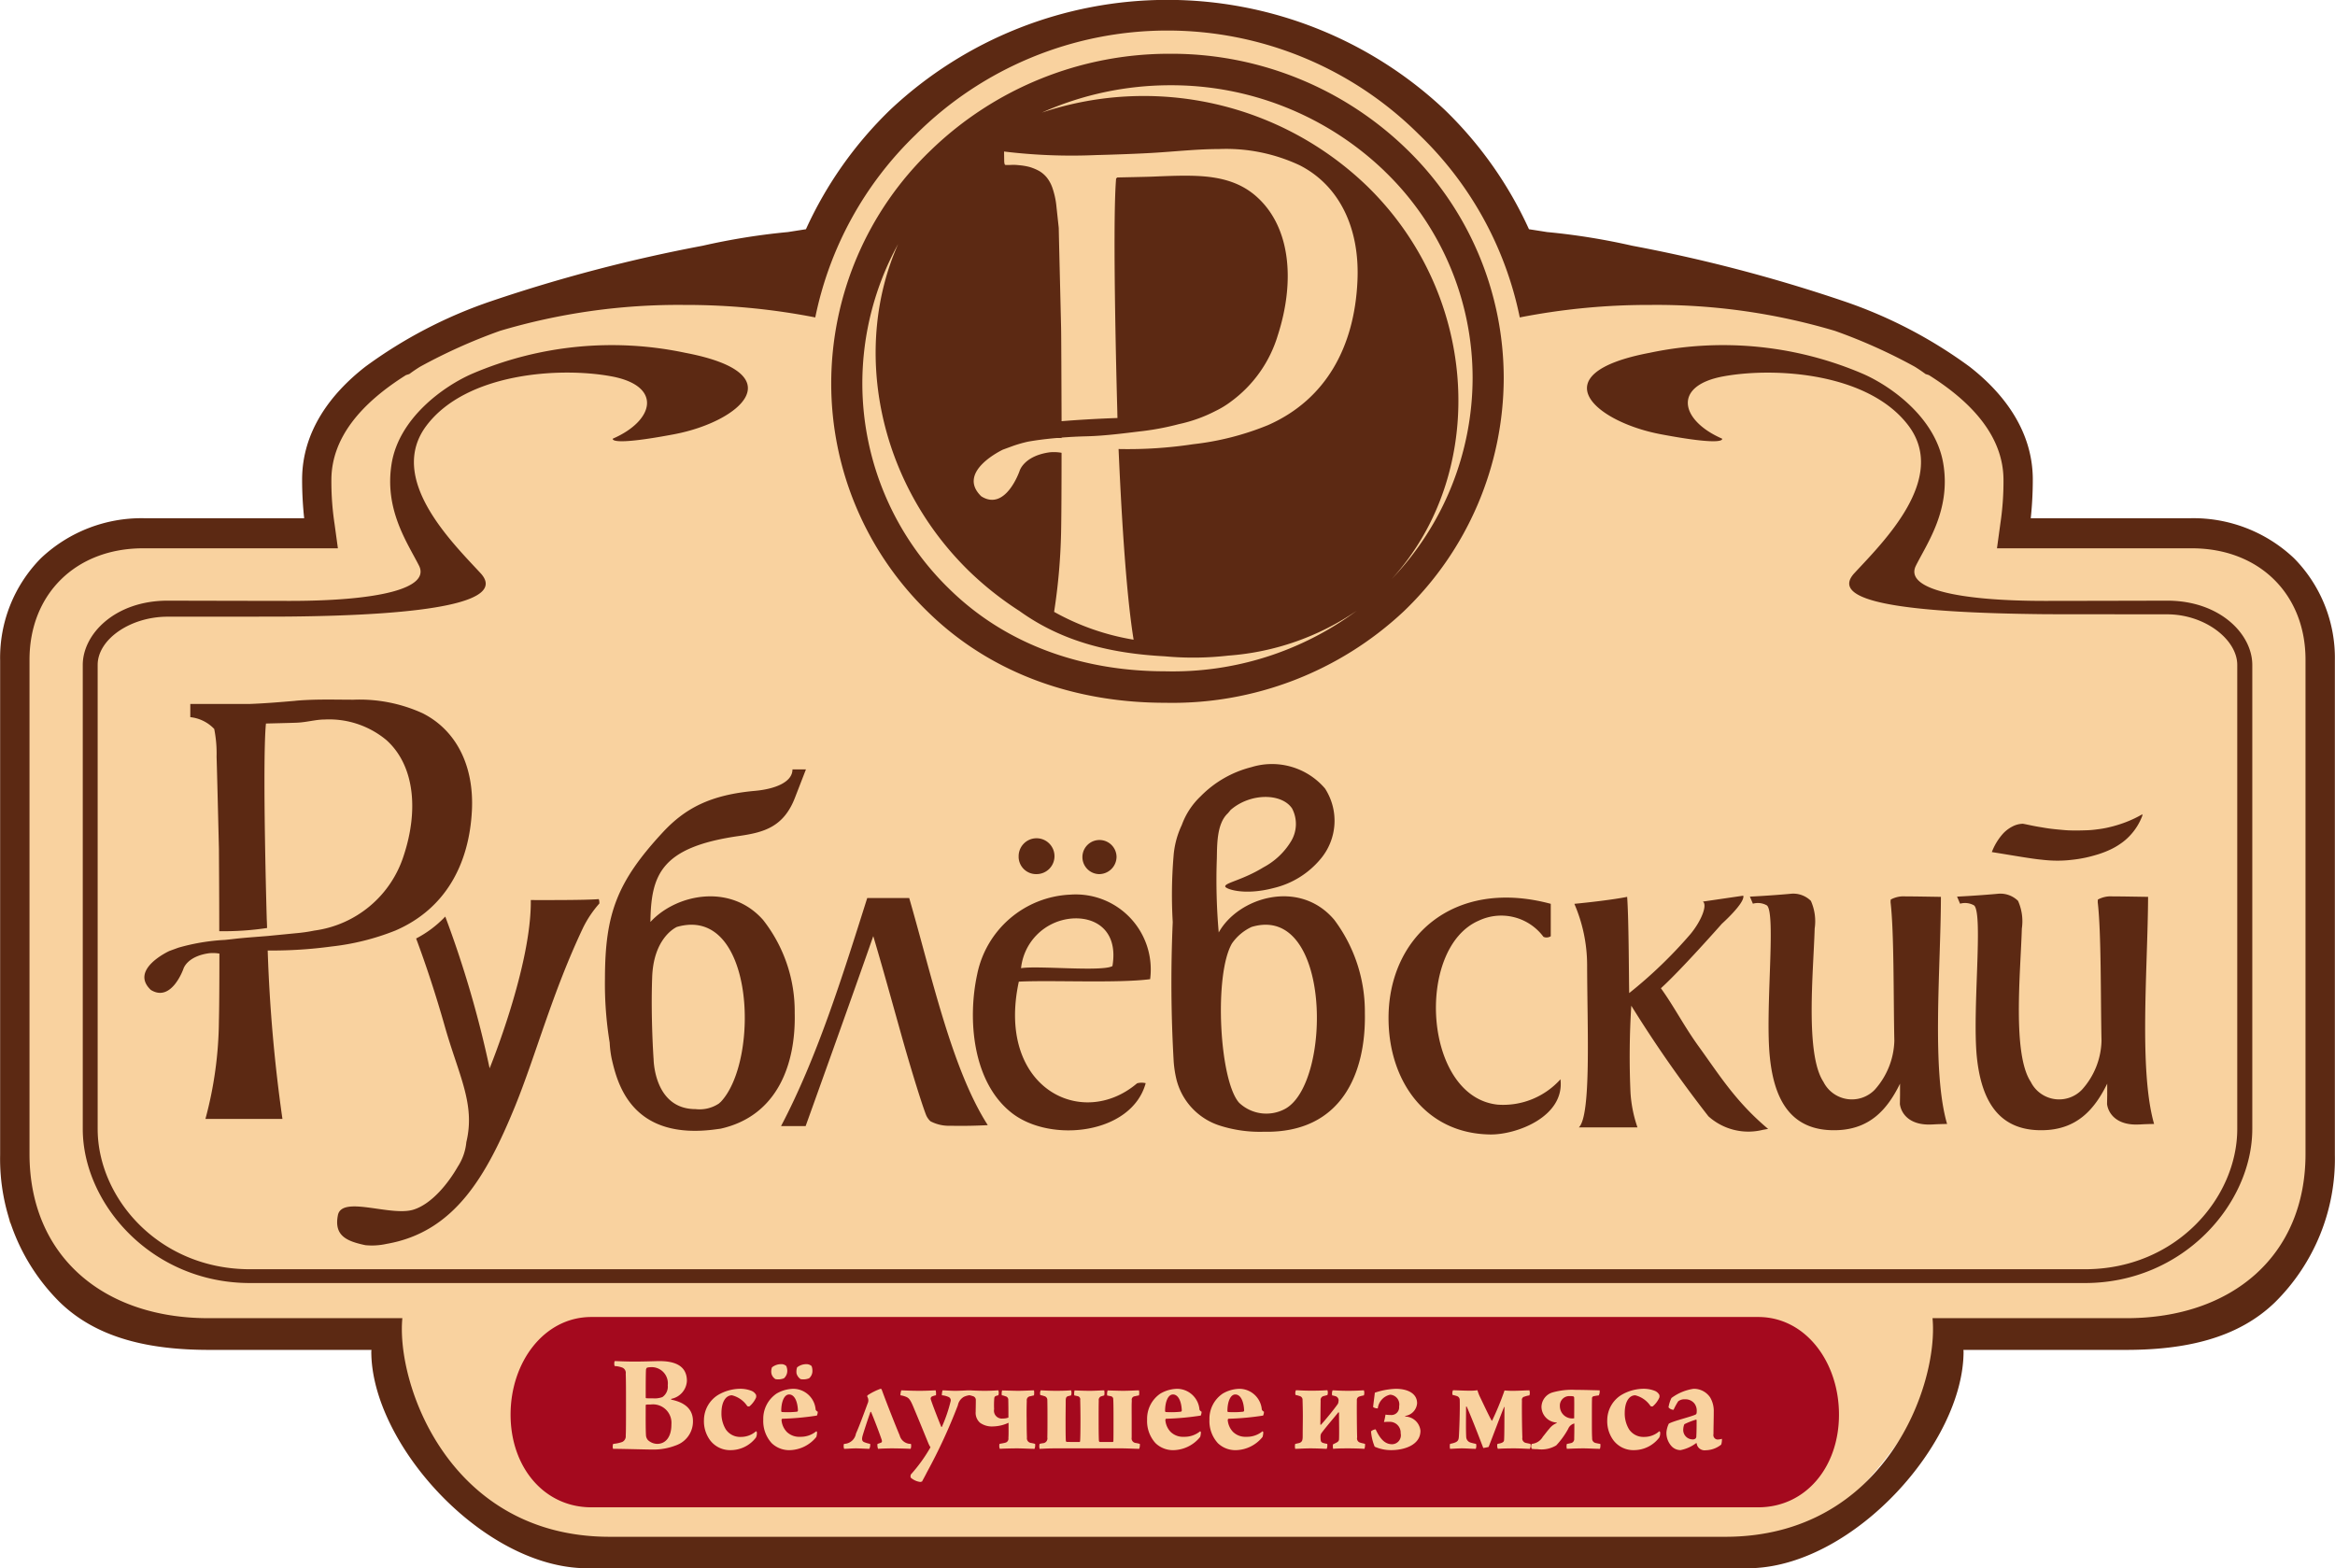
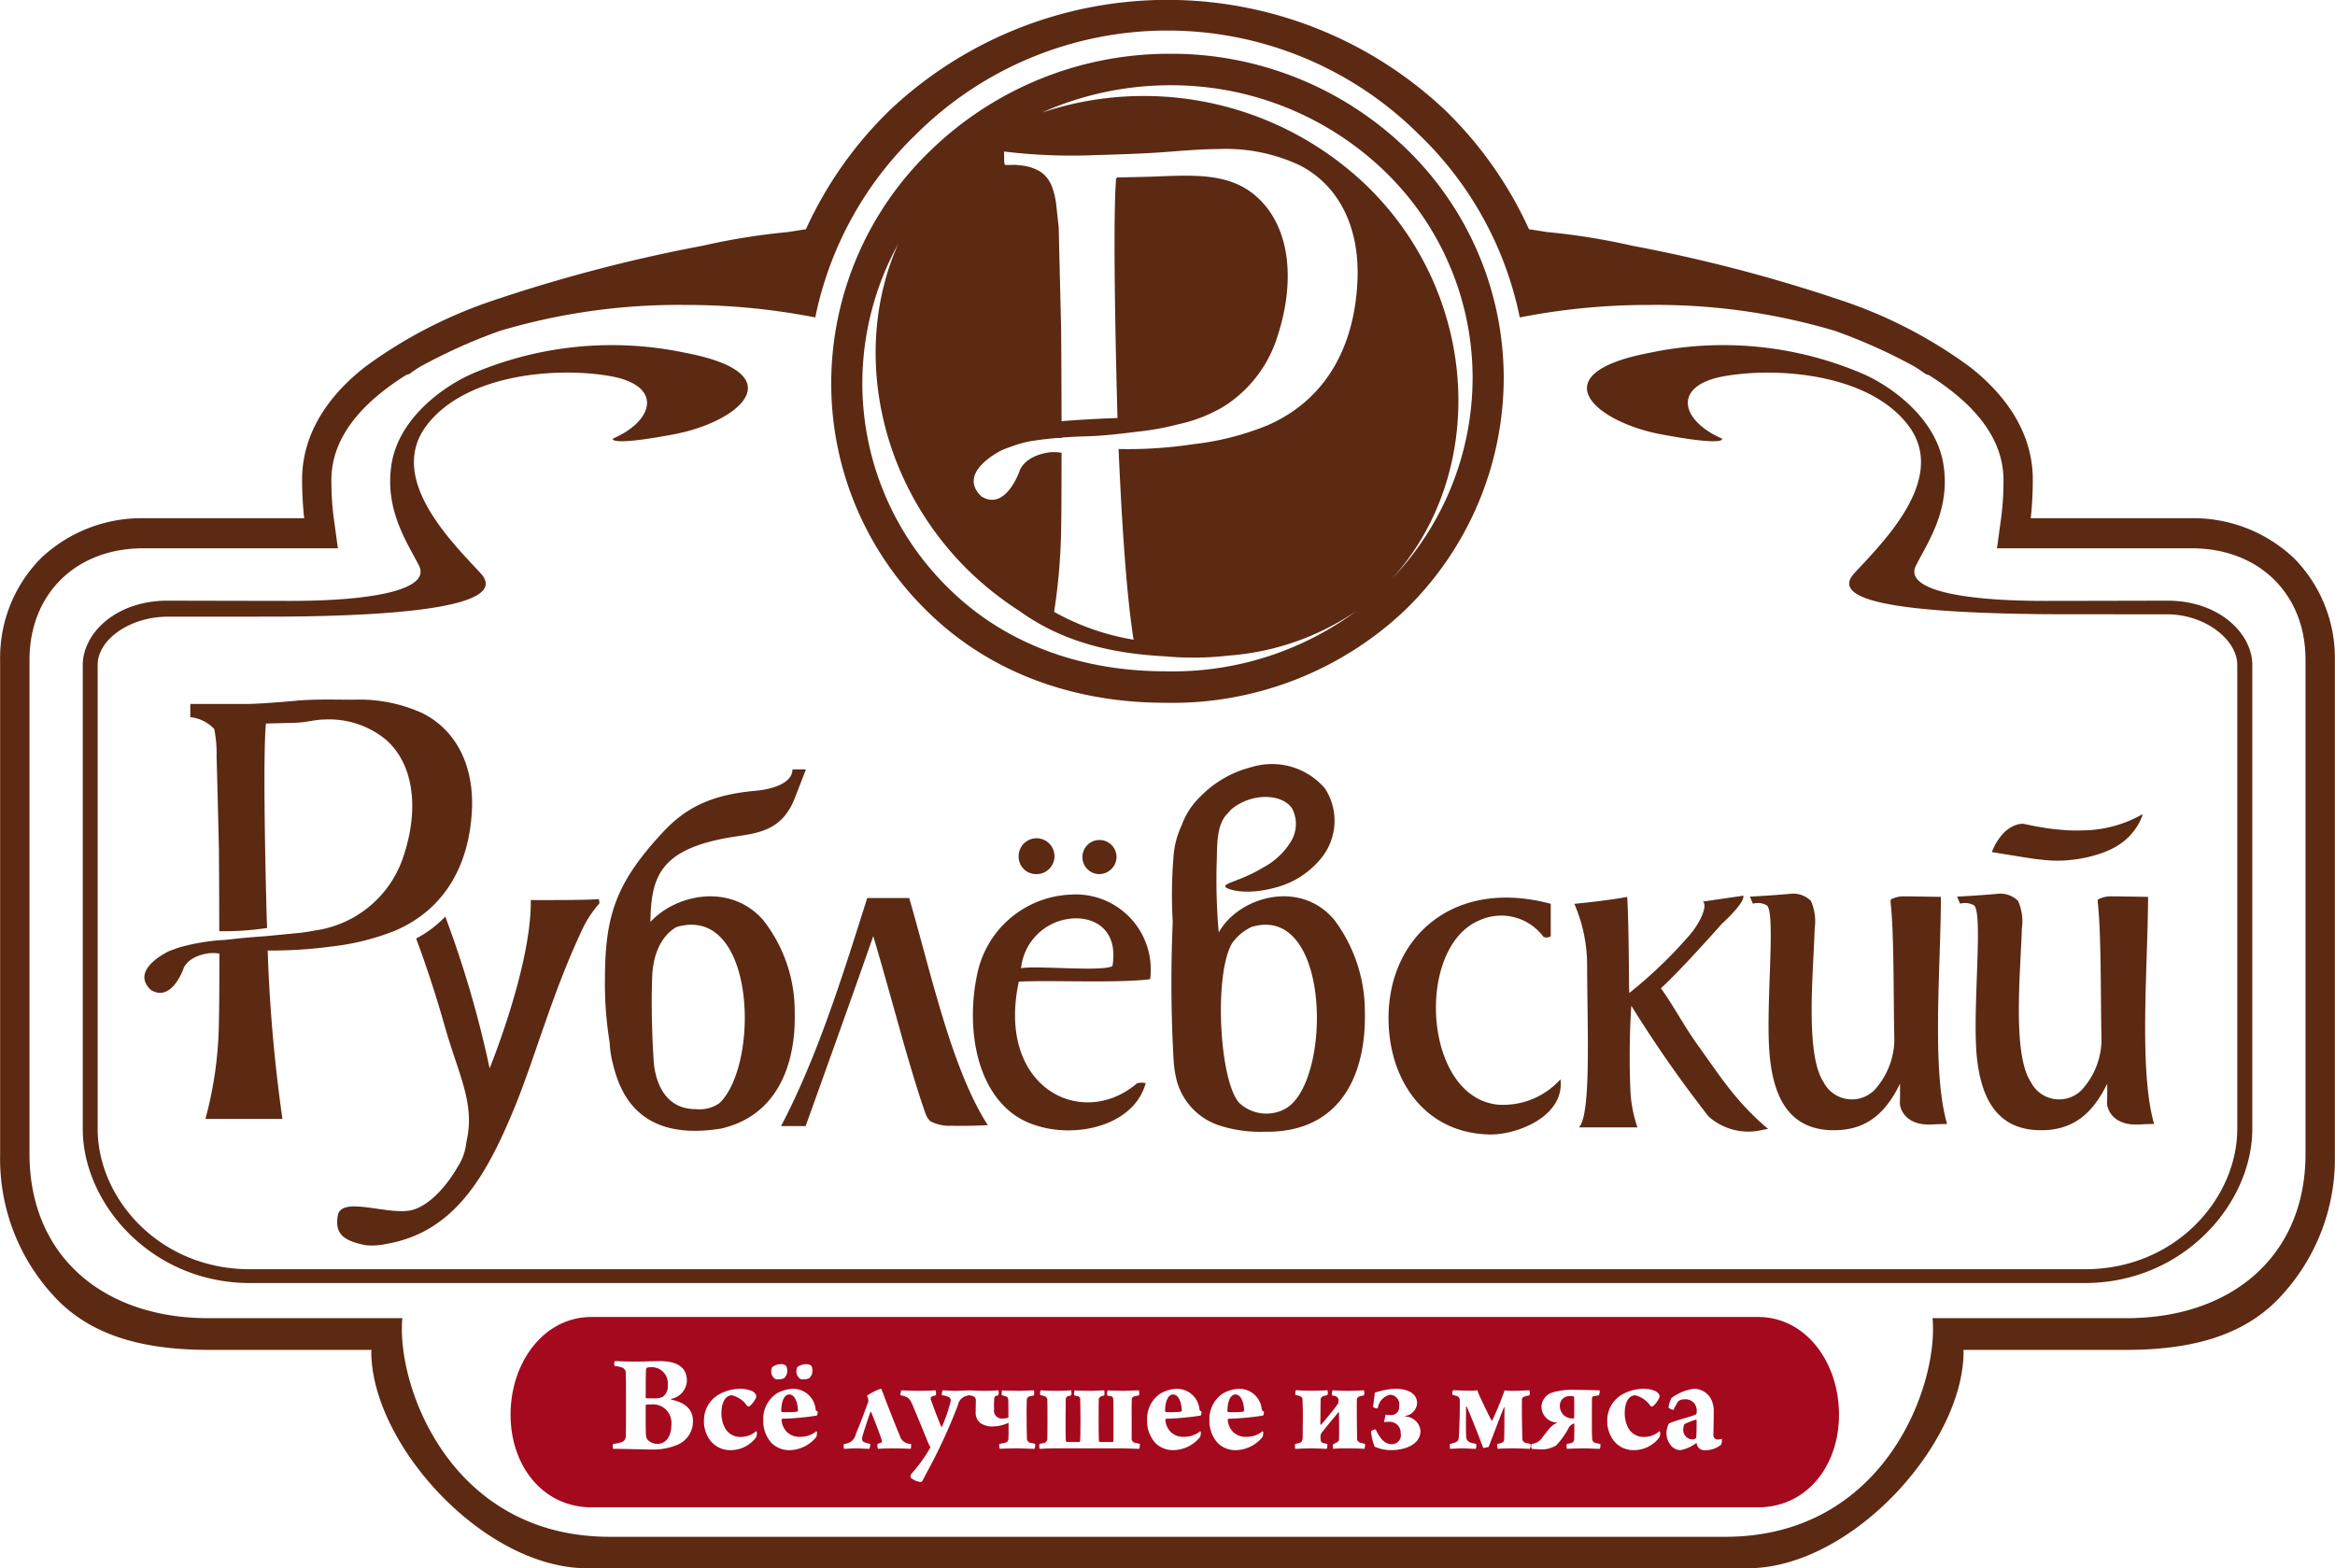
<svg xmlns="http://www.w3.org/2000/svg" id="logo" width="198" height="133" viewBox="0 0 198 133">
  <defs>
    <style> .cls-1 { fill: #f9d29f; } .cls-1, .cls-2, .cls-3 { fill-rule: evenodd; } .cls-2 { fill: #5c2913; } .cls-3 { fill: #a4091e; } </style>
  </defs>
-   <path class="cls-1" d="M297.842,1545.25h-16.2s-7.783,17.63-18.679,17.63H166.434c-10.9,0-18.68-17.63-18.68-17.63s-9.666-1.1-16.2-1.1-14.782-9.53-14.782-9.53v-45.55c0-10.61,8.571-12.48,8.571-12.48l16.812-.63a23.6,23.6,0,0,1,1.867-7.49c1.557-3.12,9.652-9.05,13.076-11.24s24.283-1.87,24.283-1.87,0-1.87,9.34-11.24,22.415-11.23,22.415-11.23h5.6a34.787,34.787,0,0,1,20.215,10.13c9.339,9.37,7.139,12.34,7.139,12.34s15.471-2.76,26.483,1.87c7.37,3.1,12.619,8.12,14.176,11.24s0.768,7.49.768,7.49l19.011,0.77s6.372,1.73,6.372,12.34v42.48S305.153,1545.25,297.842,1545.25Z" transform="translate(-116 -1431)" />
  <path class="cls-2" d="M308.935,1541.42c-3.2,3.12-7.71,4.07-12.759,4.06H282.49l0.013,0.14c0,7.7-9.186,18.03-17.876,18.37H165.362c-8.69-.34-17.877-10.67-17.877-18.37l0.014-.14H133.827c-5.064.01-9.576-.94-12.773-4.06a17.115,17.115,0,0,1-5.043-12.49v-41.91a12.013,12.013,0,0,1,3.459-8.68,12.409,12.409,0,0,1,8.823-3.39h13.5a30.725,30.725,0,0,1-.175-3.28c0-4.04,2.378-7.25,5.359-9.57a39.373,39.373,0,0,1,10.678-5.56,131.9,131.9,0,0,1,17.929-4.7,56.475,56.475,0,0,1,7.226-1.16l1.531-.24a33.211,33.211,0,0,1,7.158-10.14,34.306,34.306,0,0,1,46.994,0,33.215,33.215,0,0,1,7.159,10.14c0.51,0.08,1.034.16,1.531,0.24a56.432,56.432,0,0,1,7.225,1.16,131.37,131.37,0,0,1,17.93,4.7,39.388,39.388,0,0,1,10.678,5.56c2.981,2.32,5.358,5.53,5.358,9.57a30.718,30.718,0,0,1-.174,3.28h13.5a12.413,12.413,0,0,1,8.824,3.39,12.043,12.043,0,0,1,3.465,8.68v41.91A17.129,17.129,0,0,1,308.935,1541.42Zm2.565-54.47c0-5.57-3.935-9.45-9.643-9.45h-16.52l0.282-2.06a24.068,24.068,0,0,0,.269-3.84c-0.054-3.44-2.431-6.34-6.326-8.79l-0.282-.09c-0.282-.21-0.591-0.42-0.913-0.62a46.03,46.03,0,0,0-6.769-3.04,53.076,53.076,0,0,0-15.634-2.2,56.732,56.732,0,0,0-11.093,1.06,29.725,29.725,0,0,0-8.542-15.51,30.213,30.213,0,0,0-42.669,0,29.783,29.783,0,0,0-8.528,15.51,56.993,56.993,0,0,0-11.107-1.06,53.076,53.076,0,0,0-15.634,2.2,46.656,46.656,0,0,0-6.769,3.04c-0.322.2-.631,0.41-0.913,0.62l-0.282.09c-3.895,2.45-6.272,5.35-6.326,8.79a24.068,24.068,0,0,0,.269,3.84l0.282,2.06h-16.52c-5.7,0-9.63,3.88-9.63,9.45v41.91c0,8.66,6.259,13.93,15.164,13.93h16.452c-0.537,5.58,3.975,18.54,17.581,18.54H262.29c13.6,0,18.118-12.96,17.581-18.54h16.452c8.905,0,15.177-5.27,15.177-13.93v-41.91Zm-150.49,20.38c0.967,0,4.634.02,5.762-.08a0.922,0.922,0,0,1,.053.3v0.07a9.245,9.245,0,0,0-1.369,2.03c-2.633,5.55-4.016,10.84-5.789,15.19-2.4,5.85-5.1,10.65-10.892,11.65a5.7,5.7,0,0,1-1.787.11c-1.625-.34-2.672-0.82-2.336-2.54s4.539,0.16,6.46-.49c1.531-.51,2.9-2.22,3.707-3.63a4.583,4.583,0,0,0,.725-2.08c0.779-3.23-.645-5.66-1.827-9.82-0.738-2.61-1.585-5.19-2.431-7.45a9.251,9.251,0,0,0,2.471-1.86,89.551,89.551,0,0,1,3.761,12.87S161.077,1512.91,161.01,1507.33Zm-22.362,2.37a24.36,24.36,0,0,1-4.056.27c0-3.29-.027-6.45-0.027-6.96-0.094-3.85-.147-6.12-0.2-7.84a10.538,10.538,0,0,0-.2-2.35,3.263,3.263,0,0,0-2.028-1v-1.12h5.05c1.33-.05,2.619-0.16,3.787-0.26l0.175-.02c1.692-.14,3.291-0.08,4.822-0.08a12.889,12.889,0,0,1,5.869,1.15c2.834,1.43,4.365,4.43,4.177,8.24-0.228,4.54-2.23,8.34-6.474,10.18a20.707,20.707,0,0,1-5.439,1.36,37.709,37.709,0,0,1-5.251.34H138.7a131.032,131.032,0,0,0,1.249,14.28h-6.528a32.842,32.842,0,0,0,1.142-8.33c0.027-.9.041-3.19,0.041-5.69a3.344,3.344,0,0,0-.873-0.03c-1.881.26-2.176,1.32-2.176,1.32s-1.008,2.89-2.767,1.79c-1.84-1.74,1.572-3.3,1.572-3.3l0.765-.28a17.519,17.519,0,0,1,3.962-.66c0.309-.03.645-0.07,0.994-0.11,0.832-.09,1.746-0.15,2.592-0.22l2.458-.24a13.2,13.2,0,0,0,1.517-.22,9.242,9.242,0,0,0,7.589-6.37c1.276-3.87.9-7.65-1.464-9.78a7.587,7.587,0,0,0-5.265-1.75c-0.739,0-1.518.24-2.364,0.27-0.47.02-2.592,0.07-2.592,0.07l-0.014.13c-0.295,3.54.081,16.46,0.081,16.46S138.635,1509.22,138.648,1509.7Zm157.931-7.8a4.659,4.659,0,0,1-.766.65,5.629,5.629,0,0,1-.887.51,8.27,8.27,0,0,1-1.007.39c-0.363.11-.725,0.21-1.1,0.29a10.976,10.976,0,0,1-1.155.18,10.094,10.094,0,0,1-1.236.07,11.122,11.122,0,0,1-1.276-.08c-0.443-.04-0.9-0.11-1.356-0.18s-0.94-.15-1.424-0.23-0.98-.16-1.477-0.24l0.013-.02a5,5,0,0,1,.86-1.45,2.824,2.824,0,0,1,.846-0.68,2.007,2.007,0,0,1,.927-0.25c0.322,0.06.631,0.13,0.94,0.19s0.631,0.11.927,0.16,0.617,0.09.926,0.12,0.6,0.06.9,0.08,0.591,0.02.887,0.02,0.591-.01.886-0.02a8.285,8.285,0,0,0,.859-0.08,8,8,0,0,0,.833-0.14,10.886,10.886,0,0,0,1.572-.47,9.683,9.683,0,0,0,1.4-.67l-0.013.14A5.032,5.032,0,0,1,296.579,1501.9Zm-14.371,5.74-0.256-.6s1.693-.08,3.439-0.24a2.133,2.133,0,0,1,1.732.6,4.242,4.242,0,0,1,.322,2.35c-0.107,3.68-.819,10.62.753,12.99a2.686,2.686,0,0,0,4.338.68,6.411,6.411,0,0,0,1.665-4.15c-0.08-3.66-.013-9.17-0.322-11.77l0.013-.21a2.26,2.26,0,0,1,1.236-.27c0.819,0,2.283.03,3.022,0.04-0.027,6.05-.793,14.7.51,19.26-0.282,0-.913.02-1.168,0.04h-0.068c-1.974.12-2.659-.97-2.753-1.73l0.014-.76v-0.97c-1.074,2.19-2.579,3.92-5.507,3.95-3.787.05-5.171-2.63-5.547-6.19-0.4-3.97.551-12.13-.228-12.87A1.536,1.536,0,0,0,282.208,1507.64Zm10.581,32.17H137.2c-8.353,0-14.182-6.74-14.182-13.07v-39.35c0-2.62,2.739-5.45,7.2-5.45,0,0,8.392.02,10.353,0.02,7.575,0,11.926-1.07,10.959-2.99s-2.955-4.73-2.323-8.64,4.459-6.6,6.822-7.63a30.1,30.1,0,0,1,18.078-1.78c9.321,1.77,4.66,5.85-.954,6.91s-5.184.37-5.184,0.37c3.519-1.53,4.231-4.47-.107-5.28s-12.289-.32-15.687,4.16,2.122,9.88,4.566,12.52c2.243,2.41-4.1,3.58-16.358,3.69-1.1.01-8.97,0.01-10.165,0.01-3.183,0-5.937,1.93-5.937,4.09v39.35c0,5.85,5.184,11.9,12.92,11.9h155.59c7.736,0,12.92-6.05,12.92-11.9v-39.35c0-2.16-2.753-4.29-5.936-4.29-1.2,0-9.064-.01-10.165-0.01-12.262-.11-18.6-1.08-16.358-3.49,2.444-2.64,7.964-8.04,4.566-12.52s-11.336-4.96-15.687-4.16-3.626,3.75-.107,5.28c0,0,.443.69-5.185-0.37s-10.274-5.14-.953-6.91a30.094,30.094,0,0,1,18.077,1.78c2.364,1.03,6.178,3.72,6.823,7.63s-1.356,6.71-2.323,8.64,3.384,2.99,10.959,2.99c1.961,0,10.353-.02,10.353-0.02,4.459,0,7.212,2.83,7.212,5.45v39.35C306.985,1533.07,301.143,1539.81,292.789,1539.81Zm-28.149-32.17-0.255-.6s1.693-.08,3.439-0.24a2.117,2.117,0,0,1,1.732.6,4.242,4.242,0,0,1,.322,2.35c-0.107,3.68-.819,10.62.739,12.99a2.7,2.7,0,0,0,4.352.68,6.479,6.479,0,0,0,1.665-4.15c-0.081-3.66-.014-9.17-0.322-11.77l0.013-.21a2.26,2.26,0,0,1,1.236-.27c0.819,0,2.283.03,3.022,0.04-0.014,6.05-.806,14.7.523,19.26-0.281,0-.926.02-1.195,0.04h-0.053c-1.975.12-2.66-.97-2.754-1.73l0.013-.76v-0.97c-1.074,2.19-2.578,3.92-5.506,3.95-3.787.05-5.171-2.63-5.533-6.19-0.417-3.97.537-12.13-.242-12.87A1.539,1.539,0,0,0,264.64,1507.64Zm-15.136.01c1.263-.12,3.331-0.36,4.473-0.59,0.147,1.99.147,7.36,0.174,8.16a38.7,38.7,0,0,0,5.2-5.01c0.953-1.16,1.437-2.48,1.048-2.75l3.424-.5c0.175,0.6-1.813,2.38-1.813,2.38s-3.438,3.9-5.171,5.47c1.129,1.56,1.975,3.25,3.251,5,1.732,2.4,3.115,4.64,5.842,6.93-0.134.02-.282,0.05-0.457,0.08a5.062,5.062,0,0,1-4.606-1.15,105.025,105.025,0,0,1-6.541-9.38,68.515,68.515,0,0,0-.067,7.38,11.129,11.129,0,0,0,.591,2.94h-4.97c1.061-1.02.712-8.38,0.7-13.83A13.157,13.157,0,0,0,249.5,1507.65Zm-6.514,17.03a6.518,6.518,0,0,0,5.332-2.15c0.377,3.18-3.747,4.72-5.976,4.68-5.426-.08-8.5-4.46-8.6-9.6-0.148-7.07,5.466-12.19,13.753-9.96v2.75a0.656,0.656,0,0,1-.618.05,4.46,4.46,0,0,0-5.493-1.37C235.993,1511.42,236.692,1524.01,242.99,1524.68Zm-13.846-15.67a12.983,12.983,0,0,1,2.592,7.88c0.107,5.04-1.921,10.23-8.583,10.09a11.135,11.135,0,0,1-3.68-.51,5.515,5.515,0,0,1-3.72-3.95,9.366,9.366,0,0,1-.228-1.49,116.555,116.555,0,0,1-.081-11.83,39.52,39.52,0,0,1,.067-5.56,7.451,7.451,0,0,1,.7-2.67,6.306,6.306,0,0,1,1.6-2.44,9.164,9.164,0,0,1,4.3-2.47,5.912,5.912,0,0,1,6.245,1.81,5.027,5.027,0,0,1-.363,5.96,7.387,7.387,0,0,1-3.988,2.48c-2.566.68-4.151,0.05-4.11-.14-0.014-.31,1.477-0.53,3.25-1.62a6.042,6.042,0,0,0,2.323-2.19,2.825,2.825,0,0,0,.094-2.8c-0.873-1.3-3.518-1.34-5.211.13-0.094.12-.188,0.23-0.242,0.29-0.939.88-.9,2.66-0.926,3.84a51.061,51.061,0,0,0,.161,6.26C220.991,1507.1,226.188,1505.5,229.144,1509.01Zm-8.072,15.51a3.35,3.35,0,0,0,3.935.5c3.948-2.23,3.908-17.44-2.874-15.41a4.145,4.145,0,0,0-1.666,1.4C218.923,1513.67,219.393,1522.64,221.072,1524.52Zm-6.3-33.92c-7.24,0-14.479-2.26-20-7.62a26.974,26.974,0,0,1-8.287-19.47,27.4,27.4,0,0,1,8.448-19.77,29.05,29.05,0,0,1,20.293-8.18,28.621,28.621,0,0,1,19.985,8.02,27.066,27.066,0,0,1,8.3,19.48,27.485,27.485,0,0,1-8.461,19.77A28.672,28.672,0,0,1,214.773,1490.6Zm-22.6-38.93a24.588,24.588,0,0,0-3.049,11.84,24.325,24.325,0,0,0,7.481,17.54c5,4.85,11.564,6.88,18.172,6.88a26.188,26.188,0,0,0,16.277-5.14,22.124,22.124,0,0,1-10.9,3.81,26.041,26.041,0,0,1-5.372.06c-4.526-.24-8.65-1.2-12.33-3.84a27.617,27.617,0,0,1-4.271-3.38C190.356,1471.8,188.261,1460.45,192.169,1451.67Zm18.467-5.45v-0.08l0.107-.09c0.457-.01,2.458-0.05,2.955-0.07,0.981-.04,1.907-0.08,2.767-0.08,2.163,0,4.405.22,6.165,1.85,2.78,2.55,3.209,7.07,1.719,11.69a10.82,10.82,0,0,1-3.949,5.6,7.73,7.73,0,0,1-1.343.82,12.461,12.461,0,0,1-3.1,1.11,22.815,22.815,0,0,1-3,.58c-1.383.16-3.156,0.41-4.794,0.45-0.792.02-1.518,0.06-2.149,0.11v0.04a3.684,3.684,0,0,0-.47,0c-1.008.09-1.8,0.2-2.4,0.31a11.576,11.576,0,0,0-1.2.34l-0.9.33s-4,1.87-1.84,3.96c2.068,1.31,3.25-2.15,3.25-2.15s0.349-1.27,2.538-1.58a3.657,3.657,0,0,1,1.021.04c0,2.99-.014,5.73-0.041,6.81a50.778,50.778,0,0,1-.59,6.68,20.655,20.655,0,0,0,6.742,2.36c-0.7-4.29-1.088-11.88-1.276-16.17a36.973,36.973,0,0,0,6.339-.41,23.624,23.624,0,0,0,6.339-1.62c4.983-2.2,7.32-6.74,7.575-12.17,0.229-4.56-1.558-8.16-4.888-9.86a14.692,14.692,0,0,0-6.863-1.38c-1.68,0-3.4.18-5.225,0.3-1.289.09-3.868,0.18-5.171,0.21a47.514,47.514,0,0,1-7.816-.3v0.02l0.013,0.84c0.027,0.28.067,0.28,0.148,0.28h0.335l0.256-.01a4.361,4.361,0,0,1,.51.03,5.517,5.517,0,0,1,.86.14,4.187,4.187,0,0,1,.819.33,2.413,2.413,0,0,1,.671.56,2.954,2.954,0,0,1,.5.93,6.826,6.826,0,0,1,.336,1.61l0.188,1.74c0.041,1.95.108,4.52,0.2,8.48,0.014,0.59.027,4.13,0.041,7.92,1.209-.1,2.968-0.21,4.741-0.27-0.014-.35-0.014-0.55-0.014-0.55S210.3,1450.44,210.636,1446.22Zm22.765-.71a26.061,26.061,0,0,0-18.172-7.28,26.757,26.757,0,0,0-10.892,2.32,27.271,27.271,0,0,1,27.613,6.26c9.576,9.35,10.208,24.34,2.055,33.3a24.735,24.735,0,0,0,6.864-17.05A24.333,24.333,0,0,0,233.4,1445.51Zm-31.025,58.17a1.52,1.52,0,1,1,1.518,1.45A1.481,1.481,0,0,1,202.376,1503.68Zm6.783,1.45a1.447,1.447,0,1,1,1.517-1.45A1.481,1.481,0,0,1,209.159,1505.13Zm3.263,17.74a1.485,1.485,0,0,1,.726-0.01c-1.182,4.33-8.059,5.11-11.363,2.52s-3.76-7.89-2.928-11.74a8.434,8.434,0,0,1,7.911-6.77,6.361,6.361,0,0,1,6.756,7.17c-2.7.36-8.421,0.07-11.134,0.21C200.456,1523.22,207.709,1526.88,212.422,1522.87Zm-2.094-9.94c0.523-3.09-1.545-4.28-3.667-4.01a4.722,4.722,0,0,0-4.083,4.19C203.921,1512.87,209.468,1513.43,210.328,1512.93Zm-17.233-5.77c1.894,6.53,3.6,14.48,6.662,19.26-0.752.04-2,.08-3.142,0.05a3.351,3.351,0,0,1-1.719-.38,1.544,1.544,0,0,1-.39-0.58c-0.484-1.28-1.477-4.59-2.069-6.71-0.792-2.82-1.6-5.76-2.39-8.41-1.666,4.79-5.735,16.11-5.735,16.11H182.23c3.049-5.8,5.171-12.58,7.307-19.34H193.1Zm-14.383-5.27c-6.689.94-7.508,3.3-7.562,7.3,2.176-2.37,6.783-3.31,9.549-.18a12.543,12.543,0,0,1,2.686,7.88c0.108,4.33-1.45,8.75-6.285,9.83l-0.3.04c-7.292,1.04-8.461-3.94-8.931-5.96a8.991,8.991,0,0,1-.174-1.38,30.936,30.936,0,0,1-.4-5.46c0.013-5.43.993-8.16,4.929-12.4,1.88-2.01,4-3.15,7.789-3.49,1.666-.15,3.183-0.72,3.183-1.82h1.142l-0.927,2.39C182.459,1501.13,180.78,1501.59,178.712,1501.89Zm-7.293,18.89s0,4.28,3.559,4.28a2.954,2.954,0,0,0,1.974-.47l0.135-.12,0.026-.02c3.345-3.53,2.888-16.74-3.72-14.84l-0.04.02c-0.269.14-1.948,1.09-2.055,4.26C171.177,1517.34,171.419,1520.78,171.419,1520.78Z" transform="translate(-116 -1431)" />
  <path class="cls-3" d="M265.09,1558.83H166.145c-4.015,0-6.85-3.41-6.85-7.86s2.835-8.28,6.85-8.28H265.09c4.015,0,6.85,3.82,6.85,8.28S269.105,1558.83,265.09,1558.83Zm-92.164-9.2a1.637,1.637,0,0,0,1.321-1.52c0-1.4-1.214-1.68-2.333-1.68-0.322,0-1.167.04-2.095,0.04-0.905,0-1.417-.04-1.7-0.04a0.714,0.714,0,0,0,0,.42,2.184,2.184,0,0,1,.619.12,0.479,0.479,0,0,1,.322.53c0.023,0.65.023,1.37,0.023,2.62,0,1.37,0,2.31-.023,2.62a0.535,0.535,0,0,1-.3.55,3.124,3.124,0,0,1-.762.16,0.622,0.622,0,0,0-.012.42c0.81,0,2.786.06,3.31,0.06a5.222,5.222,0,0,0,2.036-.36,2.139,2.139,0,0,0,1.428-2.05c0-1.07-.762-1.6-1.833-1.82A0.043,0.043,0,0,1,172.926,1549.63Zm7.25,2.83a0.114,0.114,0,0,0-.071-0.08,1.911,1.911,0,0,1-1.274.48,1.466,1.466,0,0,1-1.286-.64,2.593,2.593,0,0,1-.369-1.39c0-.94.369-1.5,0.893-1.5a2.188,2.188,0,0,1,1.3.92,0.271,0.271,0,0,0,.179.02,2.061,2.061,0,0,0,.56-0.74,0.426,0.426,0,0,0,0-.24,0.766,0.766,0,0,0-.417-0.35,2.6,2.6,0,0,0-1.024-.16,3.778,3.778,0,0,0-1.774.52,2.529,2.529,0,0,0-1.2,2.13,2.715,2.715,0,0,0,.512,1.7,2.12,2.12,0,0,0,1.8.85,2.689,2.689,0,0,0,2.1-1.07A0.835,0.835,0,0,0,180.176,1552.46Zm2.5-5.61a0.6,0.6,0,0,0-.452-0.16,1.228,1.228,0,0,0-.762.27,0.977,0.977,0,0,0-.048.52,0.754,0.754,0,0,0,.345.48,1.32,1.32,0,0,0,.715-0.07,0.844,0.844,0,0,0,.285-0.64A1.12,1.12,0,0,0,182.676,1546.85Zm2.143,0a0.661,0.661,0,0,0-.464-0.16,1.261,1.261,0,0,0-.762.27,1.114,1.114,0,0,0-.048.52,0.849,0.849,0,0,0,.345.48,1.32,1.32,0,0,0,.715-0.07,0.805,0.805,0,0,0,.285-0.64A1.077,1.077,0,0,0,184.819,1546.85Zm0.345,3.7a1.915,1.915,0,0,0-1.893-1.77,2.919,2.919,0,0,0-1.429.41,2.578,2.578,0,0,0-1.119,2.2,2.776,2.776,0,0,0,.715,2,2.139,2.139,0,0,0,1.595.59,2.987,2.987,0,0,0,2.191-1.12,1.515,1.515,0,0,0,.059-0.4,0.156,0.156,0,0,0-.059-0.08,2.079,2.079,0,0,1-1.369.47,1.511,1.511,0,0,1-1.132-.41,1.647,1.647,0,0,1-.452-1,0.171,0.171,0,0,1,.048-0.12,23.057,23.057,0,0,0,2.952-.27,0.819,0.819,0,0,0,.072-0.33A0.339,0.339,0,0,1,185.164,1550.55Zm5.607-1.69a0.106,0.106,0,0,0-.107-0.08,5.008,5.008,0,0,0-1.095.55,0.134,0.134,0,0,0-.024.12,0.594,0.594,0,0,1,.024.58c-0.31.85-.75,2.03-0.988,2.55a1.044,1.044,0,0,1-1.012.87,0.634,0.634,0,0,0,.012.42c0.214,0,.666-0.04,1-0.04,0.285,0,.928.04,1.131,0.04a0.663,0.663,0,0,0,.071-0.42,2.672,2.672,0,0,1-.512-0.15c-0.154-.07-0.214-0.2-0.131-0.52,0.1-.35.441-1.4,0.667-2.03a0.033,0.033,0,0,1,.059,0c0.227,0.53.715,1.8,0.9,2.36,0.048,0.17,0,.21-0.047.23a2.107,2.107,0,0,1-.31.11,0.846,0.846,0,0,0,.048.42c0.226-.02.821-0.04,1.178-0.04s1.25,0.02,1.584.04a0.727,0.727,0,0,0,.024-0.42,0.959,0.959,0,0,1-.953-0.72C192.01,1552.08,191.14,1549.88,190.771,1548.86Zm13,4.59a2.97,2.97,0,0,0-.357-0.08,0.4,0.4,0,0,1-.334-0.46c-0.012-.31-0.024-0.92-0.024-1.58-0.011-.54,0-1.21.012-1.53a0.332,0.332,0,0,1,.31-0.39c0.083-.02.214-0.06,0.3-0.07a1.347,1.347,0,0,0,0-.43c-0.441.01-.869,0.04-1.358,0.04-0.333,0-1.154-.03-1.345-0.03a0.911,0.911,0,0,0-.024.41,1.015,1.015,0,0,1,.286.08,0.3,0.3,0,0,1,.262.33c0.012,0.4.012,1.05,0.012,1.48a1.318,1.318,0,0,1-.476.08,0.668,0.668,0,0,1-.739-0.79,7.347,7.347,0,0,1,.012-0.89c0.012-.18.06-0.23,0.346-0.29a0.642,0.642,0,0,0,0-.42c-0.1,0-.524.04-1.143,0.04-0.715,0-1.155-.04-1.322-0.04a0.333,0.333,0,0,0-.016.04c0-.01,0-0.03-0.007-0.04-0.358.01-.762,0.04-1.155,0.04-0.441,0-.834-0.04-1.084-0.04a1.3,1.3,0,0,0-.059.42,1.656,1.656,0,0,1,.536.13,0.312,0.312,0,0,1,.2.4,12.424,12.424,0,0,1-.738,2.15h-0.048c-0.143-.34-0.726-1.81-0.893-2.34a0.209,0.209,0,0,1,.084-0.23,1.492,1.492,0,0,1,.357-0.11,1.21,1.21,0,0,0-.024-0.42c-0.345.01-.679,0.04-1.381,0.04-0.774,0-1.381-.04-1.536-0.04a1.38,1.38,0,0,0-.071.42,2.091,2.091,0,0,1,.428.11c0.334,0.12.441,0.31,0.786,1.16,0.44,1.04.881,2.14,1.167,2.83a2.534,2.534,0,0,0,.166.31,13.311,13.311,0,0,1-1.666,2.31,0.458,0.458,0,0,0-.012.26,1.507,1.507,0,0,0,.821.37l0.143-.04c0.083-.16.274-0.5,0.417-0.79a46.483,46.483,0,0,0,2.619-5.67,1.051,1.051,0,0,1,.512-0.72,1.539,1.539,0,0,1,.441-0.13v-0.01a2.094,2.094,0,0,1,.309.08,0.331,0.331,0,0,1,.262.34c0,0.4-.012.71-0.012,0.98a1.12,1.12,0,0,0,.369.94,1.713,1.713,0,0,0,1.107.31,3.225,3.225,0,0,0,1.31-.31c0,0.5.012,0.96-.012,1.3a0.344,0.344,0,0,1-.226.38c-0.167.05-.322,0.07-0.524,0.11a0.63,0.63,0,0,0,.024.42c0.19-.02,1.059-0.04,1.464-0.04,0.429,0,1.143.04,1.476,0.04A0.756,0.756,0,0,0,203.772,1553.45Zm8.881,0a3.2,3.2,0,0,0-.369-0.08,0.389,0.389,0,0,1-.321-0.46v-1.62c0-.54-0.012-1.2.012-1.51a0.292,0.292,0,0,1,.273-0.37,3.224,3.224,0,0,1,.334-0.07,1.037,1.037,0,0,0,0-.43c-0.441.01-.869,0.04-1.357,0.04-0.334,0-1.108-.03-1.3-0.03a0.848,0.848,0,0,0-.036.43c0.107,0.02.226,0.04,0.31,0.06a0.243,0.243,0,0,1,.2.26c0.024,0.25.024,1.29,0.024,1.65,0,0.73,0,1.81-.012,1.92a0.081,0.081,0,0,1-.071.05h-1.072a0.114,0.114,0,0,1-.083-0.11c-0.024-.46-0.024-1.25-0.024-1.9,0-.54,0-1.17.012-1.49a0.328,0.328,0,0,1,.2-0.37l0.262-.08a1.038,1.038,0,0,0,0-.43c-0.44.01-.738,0.04-1.214,0.04-0.607,0-1.107-.03-1.3-0.03a0.967,0.967,0,0,0-.024.42l0.274,0.06a0.273,0.273,0,0,1,.226.33c0.012,0.19.024,1.22,0.024,1.57,0,1-.012,1.83-0.036,1.94a0.058,0.058,0,0,1-.059.05c-0.417,0-.988,0-1.072-0.01a0.094,0.094,0,0,1-.071-0.07c-0.024-.32-0.024-1.21-0.024-1.92,0-.32.012-1.15,0.012-1.5,0-.26.059-0.35,0.214-0.39l0.238-.06a0.66,0.66,0,0,0,0-.43c-0.095,0-.4.04-1.25,0.04-0.714,0-1.155-.04-1.321-0.04a0.57,0.57,0,0,0-.036.4,2.49,2.49,0,0,1,.333.09,0.33,0.33,0,0,1,.262.34c0.012,0.48.012,1.05,0.012,1.54,0,0.55,0,1.24-.012,1.62a0.408,0.408,0,0,1-.333.49,1.869,1.869,0,0,0-.321.06,0.83,0.83,0,0,0,0,.42c0.154,0,.654-0.04,1.273-0.04h5.715c0.429,0,1.119.04,1.453,0.04A0.869,0.869,0,0,0,212.653,1553.45Zm5.06-2.9a1.916,1.916,0,0,0-1.893-1.77,2.916,2.916,0,0,0-1.429.41,2.576,2.576,0,0,0-1.119,2.2,2.775,2.775,0,0,0,.714,2,2.139,2.139,0,0,0,1.595.59,2.987,2.987,0,0,0,2.191-1.12,1.509,1.509,0,0,0,.06-0.4,0.158,0.158,0,0,0-.06-0.08,2.077,2.077,0,0,1-1.369.47,1.51,1.51,0,0,1-1.131-.41,1.636,1.636,0,0,1-.452-1,0.171,0.171,0,0,1,.047-0.12,23.076,23.076,0,0,0,2.953-.27,0.818,0.818,0,0,0,.071-0.33A0.34,0.34,0,0,1,217.713,1550.55Zm5.286,0a1.917,1.917,0,0,0-1.893-1.77,2.916,2.916,0,0,0-1.429.41,2.576,2.576,0,0,0-1.119,2.2,2.775,2.775,0,0,0,.714,2,2.14,2.14,0,0,0,1.6.59,2.986,2.986,0,0,0,2.19-1.12,1.509,1.509,0,0,0,.06-0.4,0.158,0.158,0,0,0-.06-0.08,2.077,2.077,0,0,1-1.369.47,1.51,1.51,0,0,1-1.131-.41,1.636,1.636,0,0,1-.452-1,0.171,0.171,0,0,1,.047-0.12,23.076,23.076,0,0,0,2.953-.27,0.818,0.818,0,0,0,.071-0.33A0.34,0.34,0,0,1,223,1550.55Zm8.75,2.9c-0.179-.05-0.286-0.06-0.453-0.12a0.368,0.368,0,0,1-.214-0.43c-0.024-.73-0.036-2.57-0.024-3.12a0.313,0.313,0,0,1,.167-0.33,2.346,2.346,0,0,1,.429-0.11,0.673,0.673,0,0,0,0-.43c-0.25,0-.56.04-1.322,0.04s-1.071-.04-1.333-0.04a0.743,0.743,0,0,0-.036.43,2.046,2.046,0,0,1,.321.08,0.367,0.367,0,0,1,.215.43,0.471,0.471,0,0,1-.06.22c-0.321.46-1.083,1.39-1.417,1.75-0.012.02-.059,0.02-0.059-0.03,0.012-.72.012-1.6,0.024-2.01a0.335,0.335,0,0,1,.273-0.39l0.3-.08a0.6,0.6,0,0,0,0-.41c-0.095,0-.5.04-1.345,0.04-0.715,0-1.155-.04-1.322-0.04a0.581,0.581,0,0,0-.036.4,2.507,2.507,0,0,1,.334.09,0.327,0.327,0,0,1,.262.35c0.012,0.4.024,0.86,0.024,1.33,0,0.55-.012,1.1-0.012,1.62,0,0.39,0,.59-0.3.69-0.119.02-.19,0.05-0.333,0.07a0.83,0.83,0,0,0,0,.42c0.238,0,.821-0.04,1.285-0.04,0.643,0,1.191.04,1.382,0.04a0.737,0.737,0,0,0,.047-0.42,2.97,2.97,0,0,1-.357-0.08c-0.179-.07-0.214-0.13-0.214-0.57a0.567,0.567,0,0,1,.059-0.23c0.31-.44,1.131-1.39,1.441-1.78,0.024-.05.071,0,0.071,0.05,0,0.79.024,1.63,0,2.22-0.012.21-.166,0.26-0.512,0.43a1.046,1.046,0,0,0,.012.38c0.262-.03.726-0.04,1.25-0.04,0.548,0,1.084.02,1.405,0.04A1.029,1.029,0,0,0,231.749,1553.45Zm4.417-3.45c0-.81-0.774-1.22-1.81-1.22a6.137,6.137,0,0,0-1.774.33c-0.024.26-.131,1.01-0.143,1.22a0.68,0.68,0,0,0,.393.11,1.351,1.351,0,0,1,1.048-1.16,0.822,0.822,0,0,1,.762.99,0.658,0.658,0,0,1-.727.73,2.725,2.725,0,0,1-.428-0.03,6.133,6.133,0,0,1-.131.63,3.249,3.249,0,0,1,.452-0.02,0.921,0.921,0,0,1,.965.97,0.76,0.76,0,0,1-.715.93c-0.488,0-.94-0.25-1.405-1.26a0.651,0.651,0,0,0-.393.17,4.276,4.276,0,0,0,.31,1.3,3.4,3.4,0,0,0,1.417.29c1.024,0,2.464-.4,2.464-1.64a1.337,1.337,0,0,0-1.286-1.21,0.041,0.041,0,0,1,0-.05A1.179,1.179,0,0,0,236.166,1550Zm9.607,3.45-0.381-.08a0.388,0.388,0,0,1-.3-0.46c-0.035-.98-0.047-2.46-0.035-3.14a0.274,0.274,0,0,1,.226-0.33,1.732,1.732,0,0,1,.405-0.1,0.673,0.673,0,0,0,0-.43c-0.322,0-.881.04-1.37,0.04a6.922,6.922,0,0,1-.738-0.03,24.431,24.431,0,0,1-1.047,2.55,0.027,0.027,0,0,1-.048,0c-0.214-.37-0.691-1.39-1.024-2.08a4.2,4.2,0,0,1-.179-0.49,4.33,4.33,0,0,1-.654.04c-0.477,0-1.25-.04-1.417-0.04a0.57,0.57,0,0,0-.036.4,2.691,2.691,0,0,1,.345.09,0.345,0.345,0,0,1,.262.36c0.024,0.85-.035,2.48-0.071,3.05-0.024.39-.095,0.52-0.75,0.65a0.989,0.989,0,0,0,0,.42c0.155,0,.666-0.04,1-0.04,0.369,0,.81.04,1.179,0.04a0.645,0.645,0,0,0,.023-0.42,4.577,4.577,0,0,1-.464-0.11,0.519,0.519,0,0,1-.369-0.49c-0.036-.64-0.012-1.68-0.012-2.54,0-.03.048-0.03,0.06-0.01,0.5,1.14,1.024,2.52,1.4,3.5a4.217,4.217,0,0,0,.453-0.09c0.393-1,1.024-2.7,1.31-3.38a0.018,0.018,0,0,1,.035,0c-0.012,1,0,2.3-.035,2.8-0.012.14-.1,0.25-0.56,0.32a0.57,0.57,0,0,0,.036.42c0.154-.02.75-0.04,1.393-0.04,0.5,0,1.083.04,1.309,0.04A0.522,0.522,0,0,0,245.773,1553.45Zm5.928,0a2.9,2.9,0,0,1-.368-0.07,0.374,0.374,0,0,1-.322-0.41c-0.024-.28-0.024-1.01-0.024-1.68s0-1.38.012-1.68a0.177,0.177,0,0,1,.131-0.2,4.111,4.111,0,0,1,.441-0.07,0.7,0.7,0,0,0,.071-0.43c-0.417-.01-1.405-0.04-2.036-0.04a6.052,6.052,0,0,0-1.929.21,1.307,1.307,0,0,0-.964,1.25,1.355,1.355,0,0,0,1.286,1.31,0.039,0.039,0,0,1,0,.05,1.463,1.463,0,0,0-.631.49c-0.167.18-.334,0.42-0.536,0.66a1.211,1.211,0,0,1-.94.61,0.435,0.435,0,0,0,0,.42,3.77,3.77,0,0,0,.5.03,2.427,2.427,0,0,0,1.572-.32,6.871,6.871,0,0,0,1.012-1.4,0.764,0.764,0,0,1,.524-0.46c0,0.5,0,.75-0.012,1.28a0.35,0.35,0,0,1-.31.39,2.341,2.341,0,0,1-.309.06,0.716,0.716,0,0,0,0,.42c0.405-.02.976-0.04,1.393-0.04s1,0.04,1.405.04A0.868,0.868,0,0,0,251.7,1553.45Zm5.072-.99a0.113,0.113,0,0,0-.072-0.08,1.907,1.907,0,0,1-1.273.48,1.466,1.466,0,0,1-1.286-.64,2.593,2.593,0,0,1-.369-1.39c0-.94.369-1.5,0.893-1.5a2.188,2.188,0,0,1,1.3.92,0.271,0.271,0,0,0,.179.02,2.048,2.048,0,0,0,.559-0.74,0.409,0.409,0,0,0,0-.24,0.761,0.761,0,0,0-.416-0.35,2.6,2.6,0,0,0-1.024-.16,3.778,3.778,0,0,0-1.774.52,2.53,2.53,0,0,0-1.2,2.13,2.721,2.721,0,0,0,.512,1.7,2.123,2.123,0,0,0,1.8.85,2.689,2.689,0,0,0,2.1-1.07A0.835,0.835,0,0,0,256.773,1552.46Zm5.238,0.56a1.194,1.194,0,0,1-.393.06,0.378,0.378,0,0,1-.321-0.46c0-.5.024-1.29,0.024-1.87a2.263,2.263,0,0,0-.3-1.23,1.657,1.657,0,0,0-1.417-.74,4.146,4.146,0,0,0-1.869.78,2.8,2.8,0,0,0-.25.79,0.571,0.571,0,0,0,.429.21,5.34,5.34,0,0,1,.393-0.72,0.844,0.844,0,0,1,.583-0.17,0.961,0.961,0,0,1,.81.38,1.014,1.014,0,0,1,.178.63,0.719,0.719,0,0,1-.012.16,0.174,0.174,0,0,1-.095.13c-0.441.2-1.917,0.55-2.262,0.77a2.049,2.049,0,0,0-.2.73,1.663,1.663,0,0,0,.465,1.21,1.051,1.051,0,0,0,.726.3,3.2,3.2,0,0,0,1.322-.59c0-.01.047-0.01,0.047,0.01a1.38,1.38,0,0,0,.06.21,0.689,0.689,0,0,0,.726.38,2.151,2.151,0,0,0,1.3-.48A1.425,1.425,0,0,0,262.011,1553.02Zm-2.238-.02a0.361,0.361,0,0,1-.262.07,0.8,0.8,0,0,1-.774-0.89,1.118,1.118,0,0,1,.095-0.4,6.3,6.3,0,0,1,1-.39,0.082,0.082,0,0,1,.036.06c0,0.21,0,.95-0.024,1.33A0.284,0.284,0,0,1,259.773,1553Zm-11.5-2.76a0.8,0.8,0,0,1,.869-0.84,1.384,1.384,0,0,1,.274.02,0.155,0.155,0,0,1,.071.15c0.012,0.44,0,1.18,0,1.71A1.043,1.043,0,0,1,248.273,1550.24Zm-28.12.51a0.087,0.087,0,0,1-.071-0.07c0-.82.262-1.42,0.666-1.42,0.453,0,.715.57,0.751,1.35a0.12,0.12,0,0,1-.072.11A7.553,7.553,0,0,1,220.153,1550.75Zm-5.286,0a0.087,0.087,0,0,1-.071-0.07c0-.82.262-1.42,0.666-1.42,0.453,0,.715.57,0.751,1.35a0.12,0.12,0,0,1-.072.11A7.553,7.553,0,0,1,214.867,1550.75Zm-32.548,0a0.087,0.087,0,0,1-.072-0.07c0-.82.262-1.42,0.667-1.42,0.452,0,.714.57,0.75,1.35a0.121,0.121,0,0,1-.071.11A7.556,7.556,0,0,1,182.319,1550.75Zm-10.6,2.7a1.186,1.186,0,0,1-.774-0.32,0.689,0.689,0,0,1-.166-0.39c-0.036-.56-0.024-1.67-0.024-2.55a0.064,0.064,0,0,1,.06-0.07c0.095-.01.238-0.01,0.369-0.01a1.566,1.566,0,0,1,1.75,1.68C172.938,1552.86,172.449,1553.45,171.723,1553.45Zm-0.345-3.86c-0.262,0-.452,0-0.559-0.01a0.061,0.061,0,0,1-.06-0.06c0-.8,0-2.01.024-2.37a0.277,0.277,0,0,1,.083-0.16,1.1,1.1,0,0,1,.262-0.04,1.372,1.372,0,0,1,1.5,1.53,1.069,1.069,0,0,1-.452,1A1.874,1.874,0,0,1,171.378,1549.59Z" transform="translate(-116 -1431)" />
</svg>